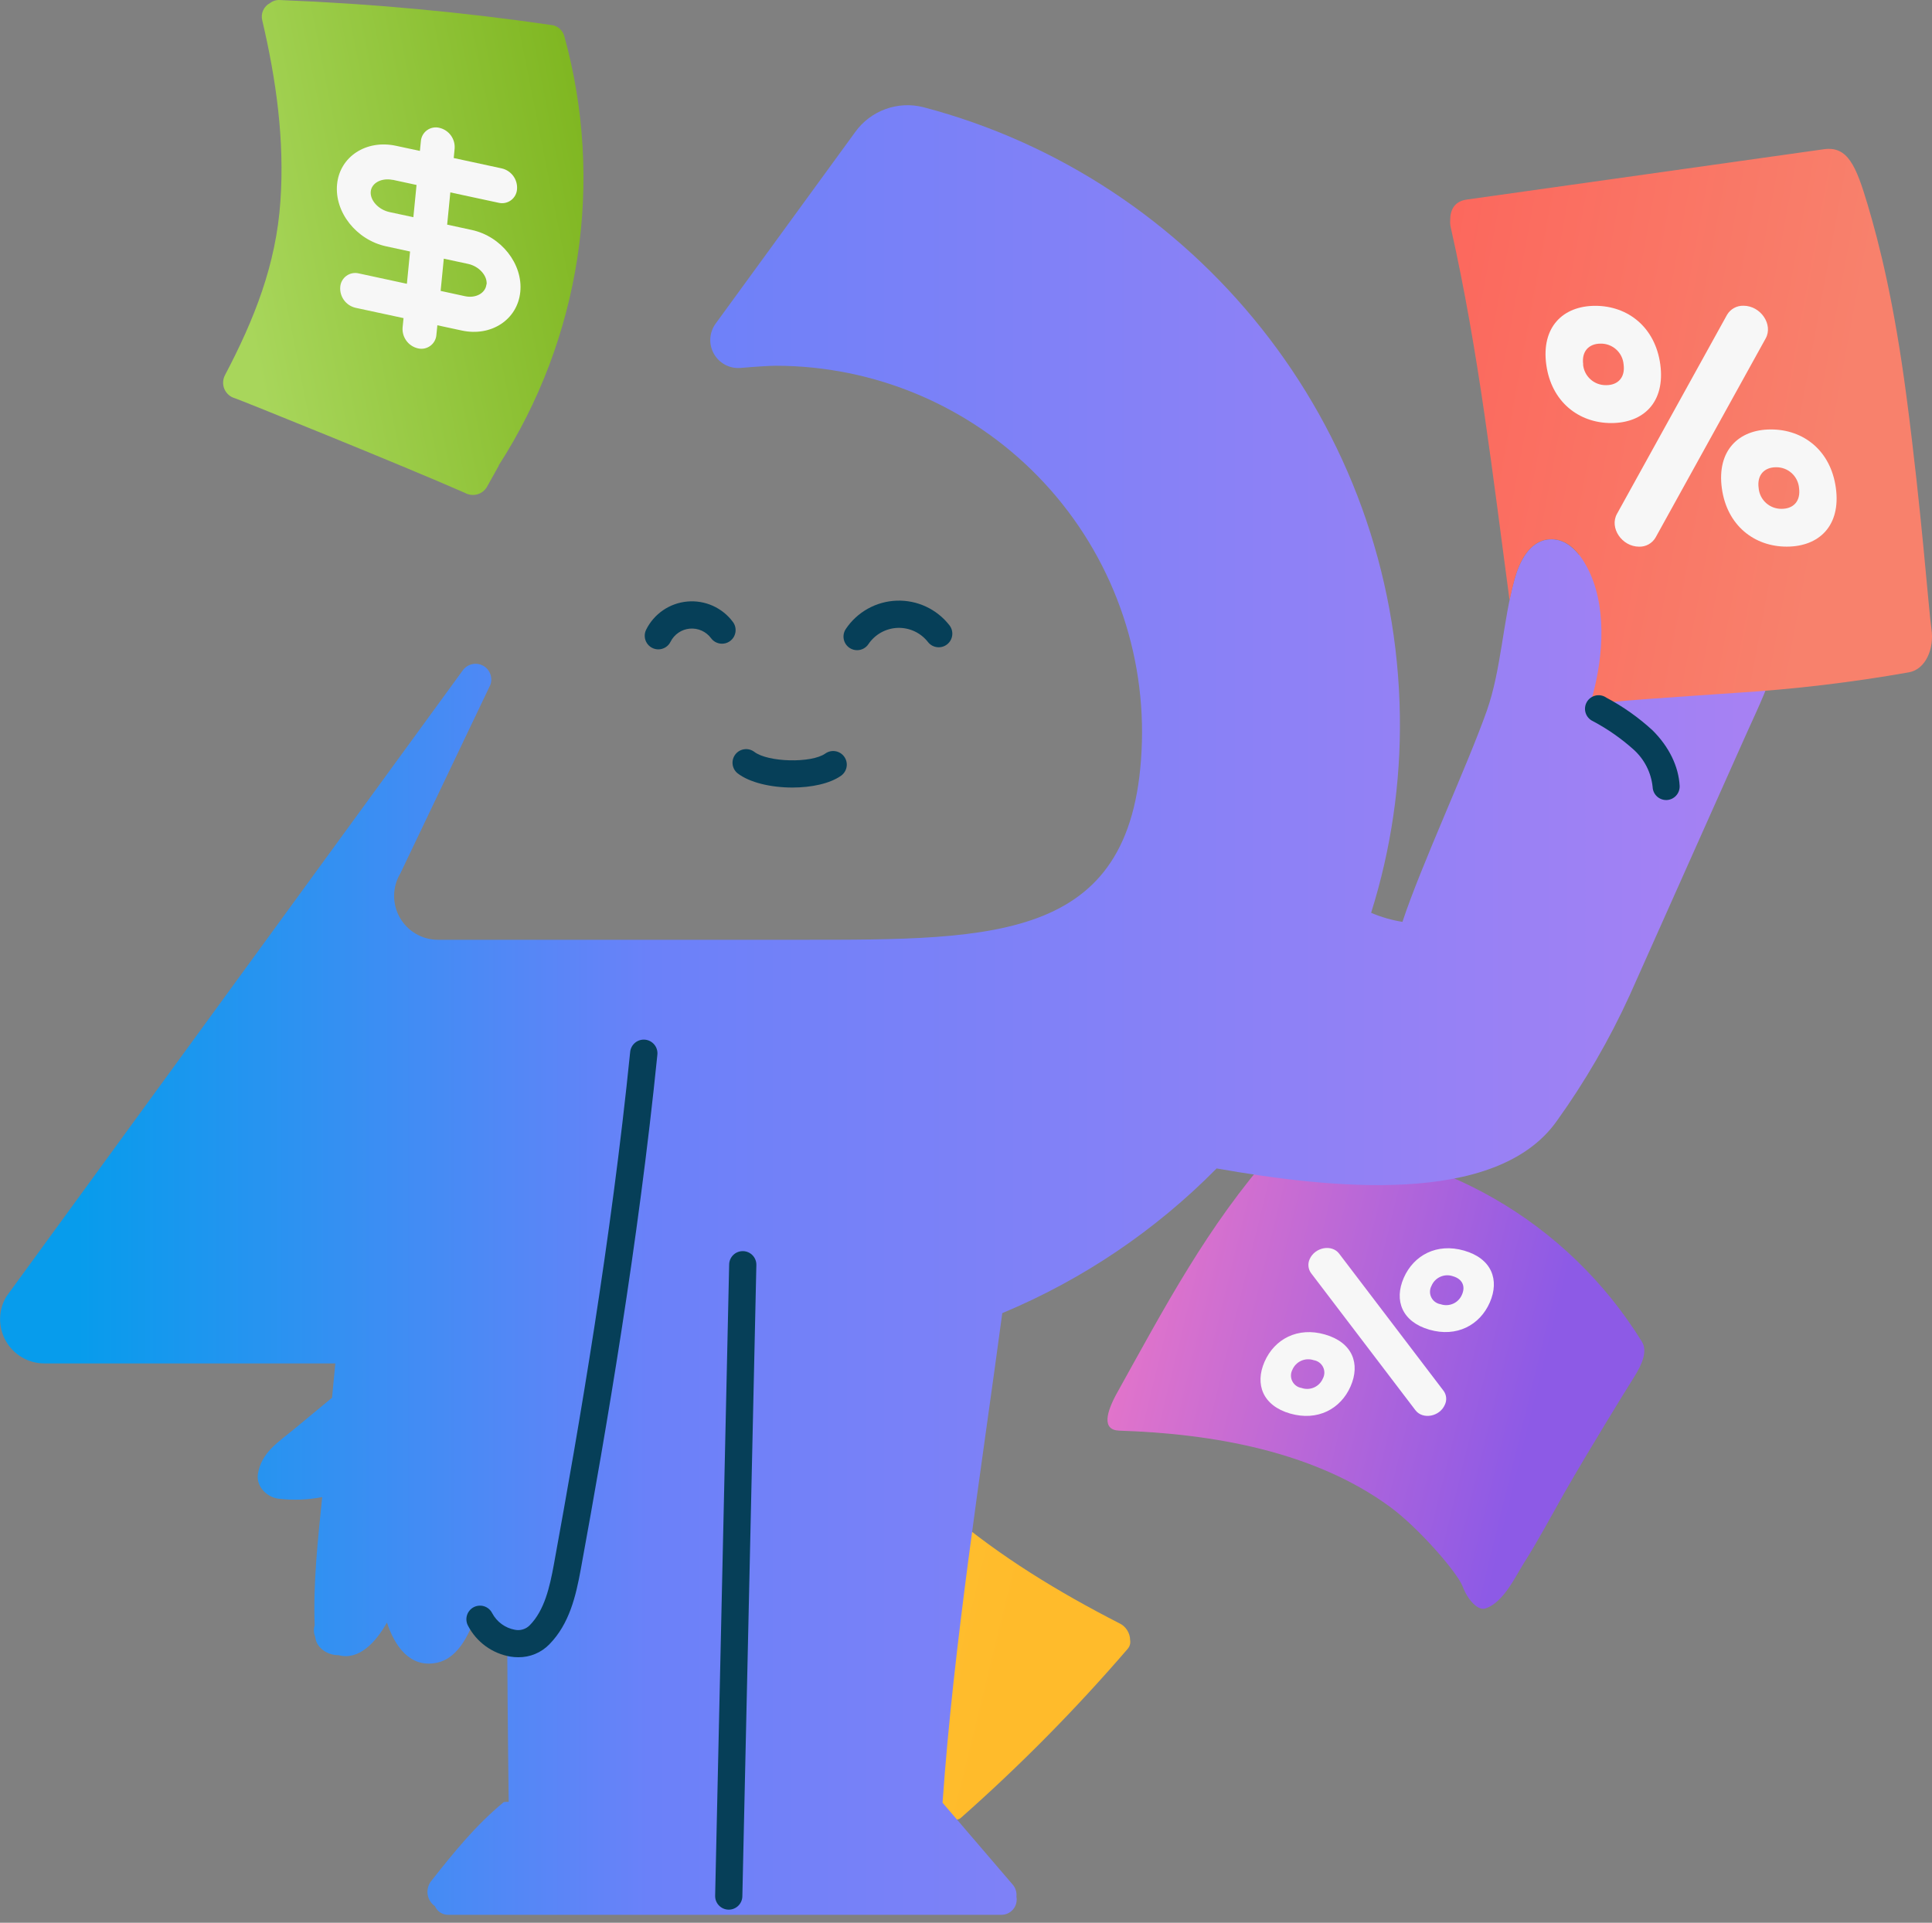
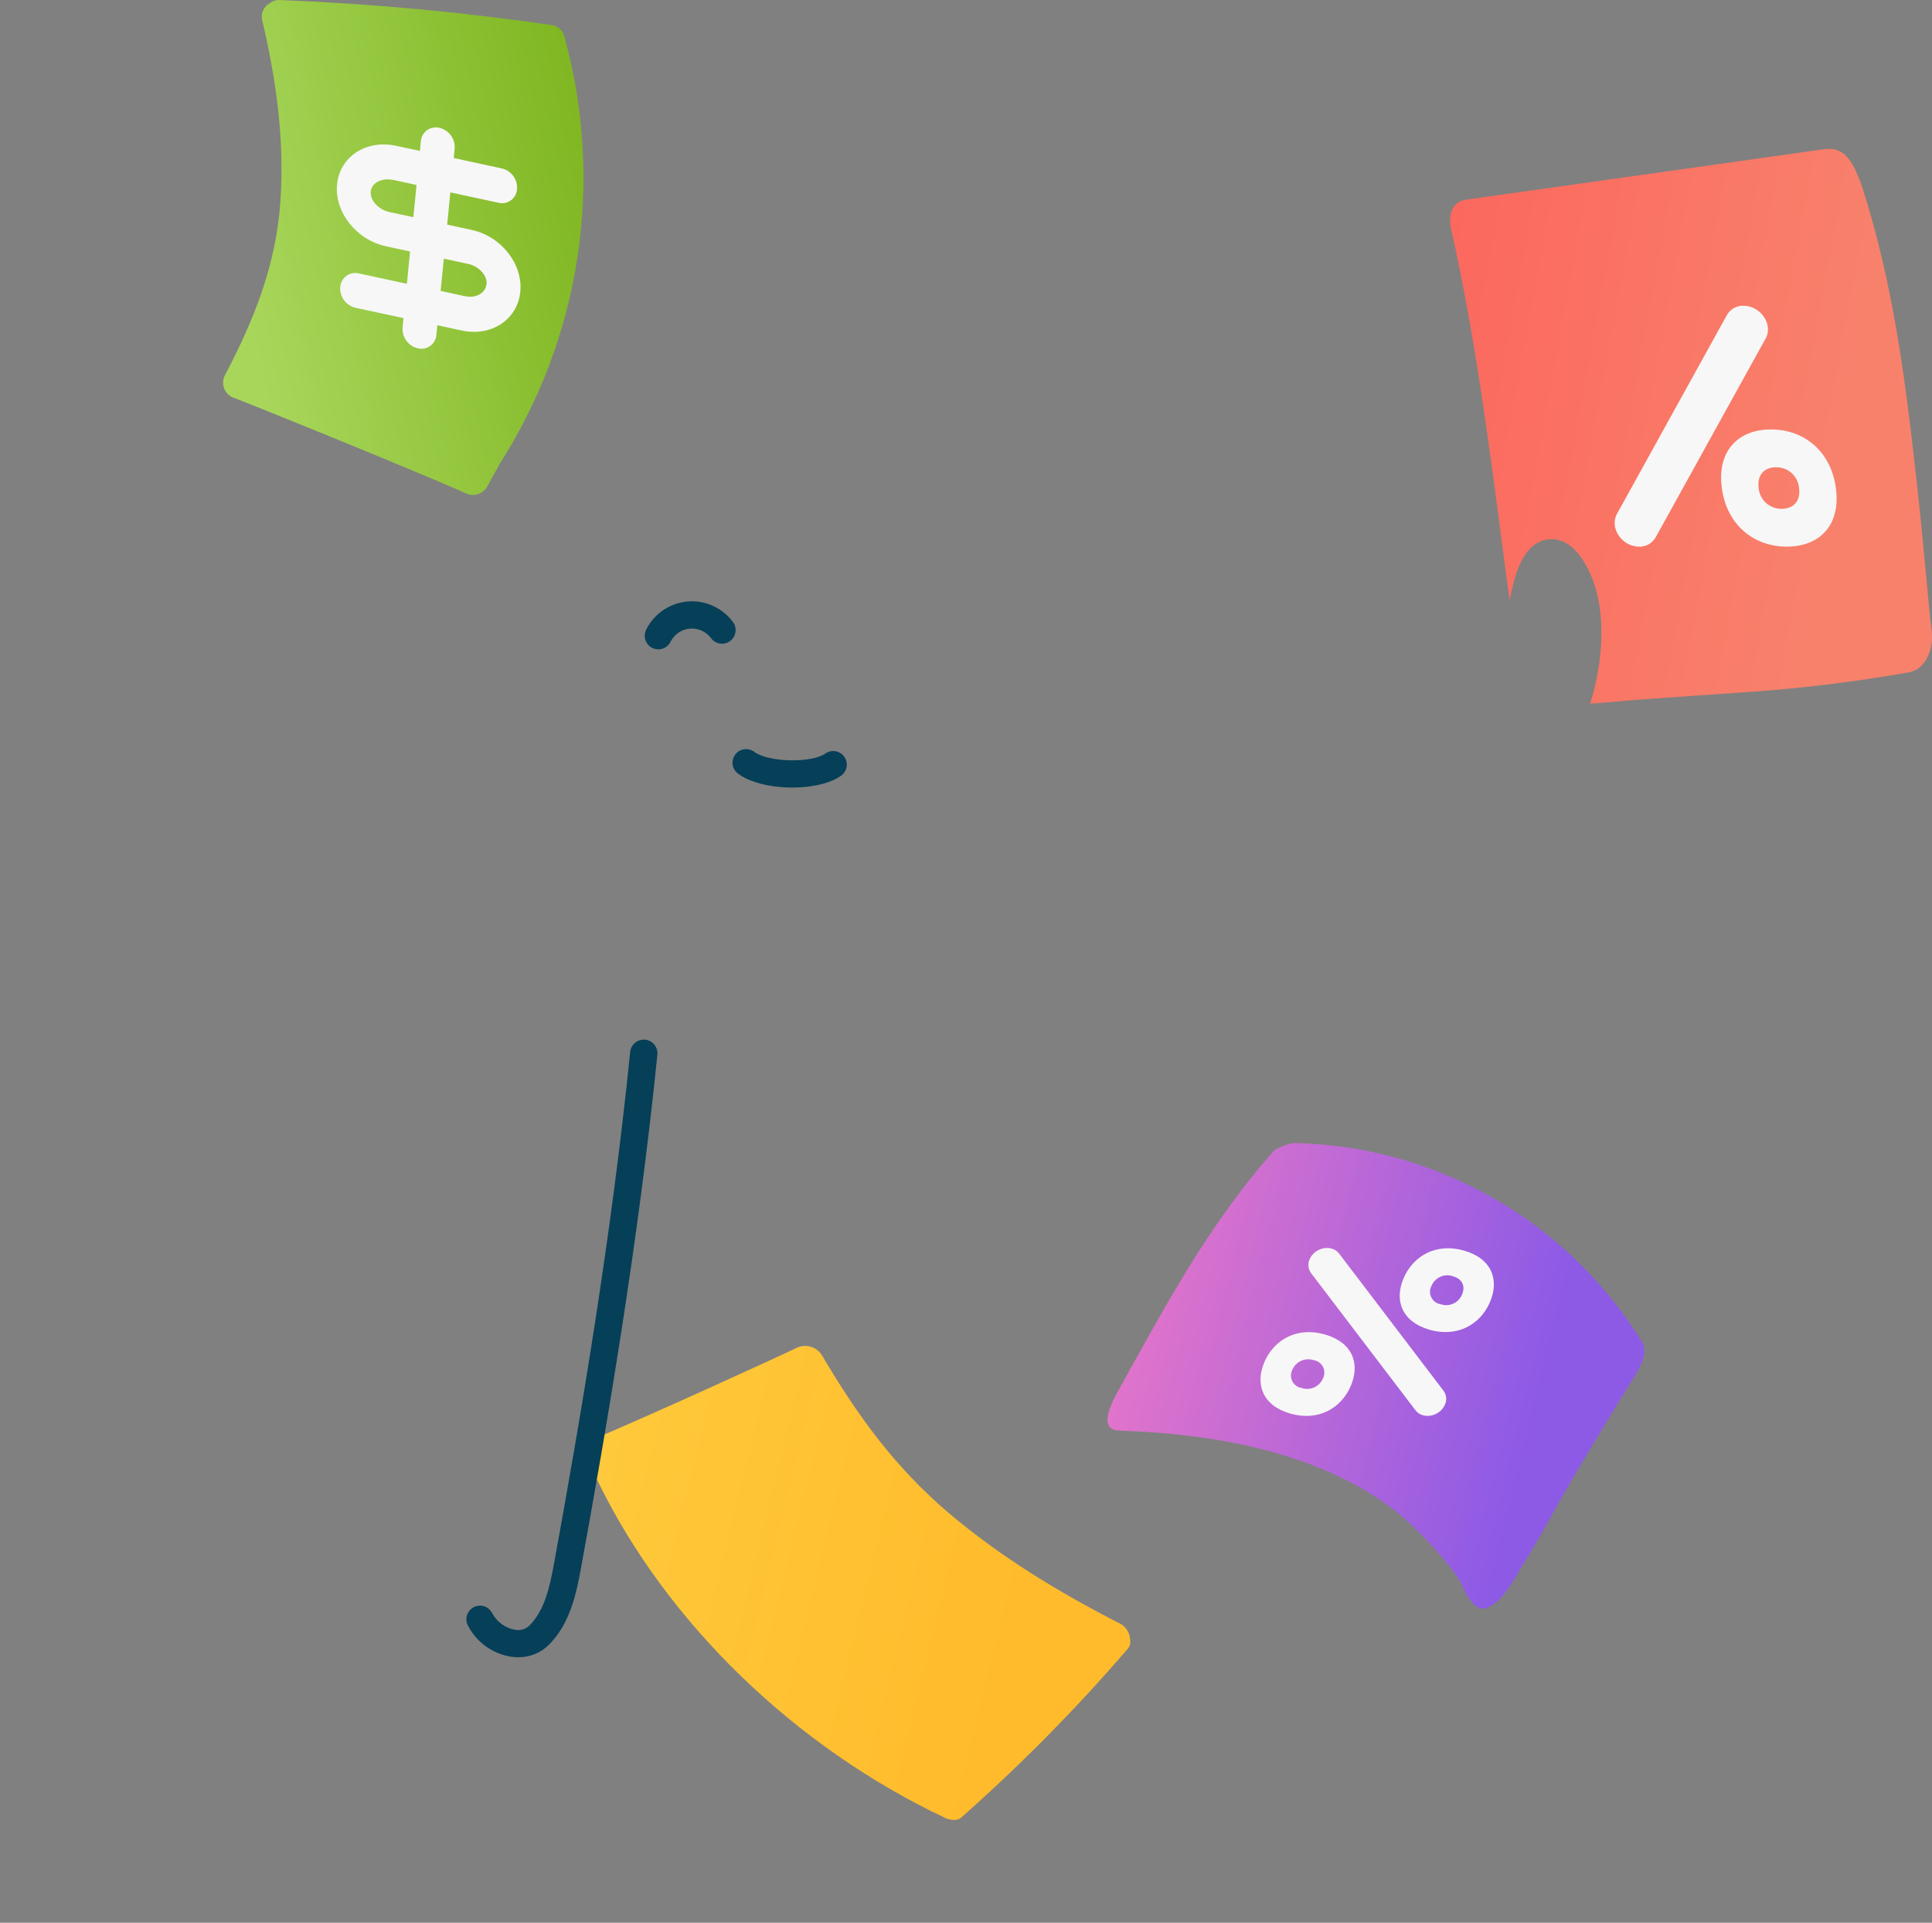
<svg xmlns="http://www.w3.org/2000/svg" width="221" height="220" viewBox="0 0 221 220" fill="none">
  <rect x="0" y="0" width="221" height="220" fill="#808080" stroke="none" />
  <g clip-path="url(#clip0_1811_3)">
    <path d="M53.193 56.399C53.612 56.63 54.103 56.692 54.565 56.571C55.028 56.451 55.426 56.157 55.678 55.751L57.053 53.287C57.053 53.287 57.053 53.25 57.053 53.235C61.687 46.044 64.751 37.955 66.044 29.499C67.338 21.042 66.831 12.408 64.558 4.16C64.478 3.855 64.318 3.577 64.094 3.355C63.871 3.132 63.593 2.973 63.287 2.894C52.925 1.38 42.489 0.415 32.025 0.005C31.62 -0.024 31.22 0.098 30.899 0.347C30.544 0.528 30.261 0.824 30.098 1.188C29.935 1.551 29.901 1.959 30.002 2.345C31.589 9.088 32.564 16.049 32.077 23.01C31.589 30.272 29.079 36.563 25.733 42.928C25.604 43.174 25.531 43.446 25.522 43.723C25.512 44.001 25.565 44.277 25.676 44.531C25.788 44.785 25.956 45.011 26.167 45.192C26.378 45.372 26.627 45.503 26.895 45.574C27.3 45.693 46.025 53.24 53.193 56.399Z" fill="url(#paint0_linear_1811_3)" />
    <path d="M67.644 164.762C67.436 164.829 67.246 164.943 67.09 165.096C66.933 165.25 66.815 165.437 66.744 165.644C66.673 165.851 66.651 166.072 66.681 166.289C66.71 166.506 66.79 166.713 66.913 166.894L68.376 169.487C68.376 169.487 68.402 169.519 68.412 169.539C76.291 185.713 90.94 199.888 108.109 208.001C108.679 208.276 109.509 208.354 109.909 208.001C116.701 201.999 123.075 195.54 128.987 188.669C129.106 188.534 129.195 188.374 129.245 188.201C129.295 188.028 129.306 187.846 129.277 187.668C129.272 187.248 129.145 186.839 128.914 186.49C128.682 186.14 128.354 185.865 127.97 185.697C121.113 182.18 114.427 178.129 108.482 173.076C102.294 167.817 98.01 161.821 94.114 155.218C93.841 154.702 93.381 154.31 92.828 154.122C92.275 153.935 91.672 153.967 91.142 154.211C90.846 154.398 74.242 162.023 67.644 164.762Z" fill="url(#paint1_linear_1811_3)" />
    <path d="M128.038 163.693C138.759 164.036 150.368 166.079 159.009 172.418C162.257 174.799 166.702 179.918 167.309 181.516C167.916 183.114 169.072 184.307 169.902 184.042C171.951 183.384 173.284 180.494 174.332 178.819C175.976 176.225 177.444 173.46 178.964 170.779C181.781 165.872 185.956 159.092 186.89 157.614C187.824 156.136 188.493 154.621 187.813 153.511C183.614 146.706 177.777 141.061 170.836 137.091C163.895 133.12 156.07 130.951 148.075 130.781C147.593 130.781 146.042 131.3 145.653 131.751C138.116 140.289 133.292 149.455 127.794 159.346C126.57 161.556 125.983 163.626 128.038 163.693Z" fill="url(#paint2_linear_1811_3)" />
-     <path d="M196.206 62.146C193.859 61.519 191.418 61.321 189.001 61.56C186.366 61.747 183.331 61.934 180.987 63.246L180.613 63.474C179.773 62.437 178.658 61.607 177.216 61.716C174.897 61.887 173.777 64.387 173.253 66.254C171.904 71.094 171.733 76.629 170.068 81.344C167.807 87.729 162.531 99.084 160.425 105.479C159.193 105.282 157.989 104.934 156.841 104.442C159.127 97.169 160.237 89.578 160.13 81.956C159.679 48.509 136.648 20.411 105.614 12.262C104.182 11.9 102.674 11.977 101.287 12.483C99.899 12.989 98.696 13.901 97.833 15.1L81.862 37.025C81.5 37.522 81.289 38.112 81.254 38.726C81.218 39.34 81.36 39.95 81.663 40.485C81.965 41.02 82.415 41.457 82.959 41.743C83.504 42.029 84.118 42.152 84.731 42.098C86.608 41.937 88.087 41.849 88.776 41.849C94.372 41.856 99.91 42.984 105.063 45.165C110.215 47.346 114.879 50.537 118.779 54.55C122.679 58.562 125.736 63.315 127.77 68.528C129.804 73.741 130.773 79.309 130.621 84.902C129.972 107.725 114.24 107.528 91.427 107.528H50.097C49.208 107.527 48.336 107.292 47.569 106.844C46.802 106.396 46.168 105.752 45.731 104.979C45.294 104.205 45.07 103.33 45.083 102.441C45.095 101.553 45.343 100.685 45.802 99.924L56.098 78.345C56.241 77.938 56.232 77.493 56.074 77.091C55.916 76.689 55.618 76.357 55.236 76.156C54.853 75.956 54.411 75.899 53.991 75.998C53.57 76.096 53.199 76.342 52.944 76.691L0.736 148.335C0.274 149.102 0.024 149.978 0.012 150.873C-0 151.768 0.225 152.651 0.666 153.431C1.106 154.211 1.746 154.86 2.519 155.311C3.293 155.763 4.172 156.001 5.068 156.001H38.358C38.234 157.308 38.104 158.595 37.98 159.928L33.648 163.512C31.833 165.016 29.888 166.188 29.499 168.668C29.291 170.094 30.536 171.329 31.89 171.484C33.545 171.675 35.218 171.612 36.854 171.298C36.361 176.179 35.817 181.06 35.993 185.967C35.861 186.396 35.883 186.858 36.055 187.274C36.169 188.565 37.482 189.4 38.732 189.385C41.009 189.997 42.954 187.984 44.261 185.65C45.127 188.28 46.855 190.879 49.941 190.256C52.612 189.712 53.847 186.574 54.76 183.98C55.232 185.832 56.16 187.523 58.017 187.922C58.085 198.545 58.188 206.165 58.188 206.165C58.188 206.165 57.628 206.165 57.608 206.206C54.355 208.909 51.938 211.913 49.308 215.248C49.144 215.462 49.025 215.707 48.958 215.968C48.891 216.229 48.878 216.502 48.919 216.768C48.96 217.035 49.055 217.29 49.198 217.519C49.34 217.748 49.528 217.946 49.749 218.101C49.879 218.403 50.097 218.659 50.374 218.836C50.652 219.012 50.976 219.101 51.305 219.091H114.536C114.794 219.093 115.05 219.038 115.284 218.93C115.519 218.821 115.727 218.662 115.893 218.463C116.058 218.265 116.178 218.032 116.243 217.782C116.308 217.532 116.316 217.27 116.268 217.016C116.296 216.762 116.271 216.506 116.193 216.262C116.115 216.019 115.987 215.795 115.817 215.605L107.818 206.269C109.089 188.14 112.175 168.72 114.65 150.248C123.842 146.413 132.177 140.785 139.169 133.691C151.893 135.937 171.095 138.116 178.072 128.276C181.318 123.751 184.117 118.922 186.428 113.856L195.609 93.279C197.017 90.135 198.421 86.991 199.821 83.844C201.123 80.929 202.622 77.982 203.25 74.823C204.375 69.18 201.953 63.874 196.206 62.146Z" fill="url(#paint3_linear_1811_3)" />
-     <path d="M83.361 218.5H83.325C82.913 218.49 82.522 218.318 82.237 218.02C81.952 217.723 81.797 217.325 81.805 216.913L83.408 144.672C83.417 144.266 83.586 143.879 83.876 143.595C84.167 143.311 84.558 143.153 84.964 143.153H85C85.412 143.162 85.803 143.334 86.088 143.632C86.373 143.929 86.528 144.328 86.52 144.74L84.917 216.98C84.908 217.387 84.74 217.773 84.449 218.057C84.158 218.341 83.768 218.5 83.361 218.5Z" fill="#063F58" />
    <path d="M59.283 189.619C58.991 189.619 58.7 189.596 58.411 189.551C57.374 189.379 56.392 188.966 55.543 188.347C54.693 187.727 54.001 186.917 53.52 185.982C53.427 185.8 53.371 185.601 53.355 185.397C53.339 185.194 53.363 184.988 53.426 184.794C53.489 184.599 53.59 184.419 53.722 184.263C53.855 184.108 54.017 183.979 54.2 183.886C54.382 183.793 54.581 183.737 54.785 183.721C54.988 183.705 55.194 183.729 55.388 183.792C55.583 183.855 55.763 183.956 55.919 184.089C56.074 184.222 56.202 184.384 56.295 184.566C56.555 185.06 56.923 185.488 57.372 185.819C57.822 186.15 58.34 186.374 58.889 186.475C59.195 186.54 59.512 186.526 59.811 186.435C60.11 186.345 60.382 186.18 60.6 185.956C62.281 184.25 62.883 181.589 63.355 179.016C66.27 163.045 69.901 141.944 72.085 120.361C72.126 119.948 72.329 119.569 72.65 119.306C72.971 119.043 73.384 118.919 73.796 118.96C74.209 119.001 74.588 119.205 74.851 119.526C75.114 119.847 75.238 120.259 75.197 120.672C73.003 142.364 69.361 163.548 66.431 179.576C65.871 182.626 65.134 185.801 62.841 188.14C62.38 188.615 61.826 188.992 61.214 189.246C60.602 189.5 59.945 189.627 59.283 189.619Z" fill="#063F58" />
-     <path d="M98.041 74.393C97.759 74.393 97.482 74.316 97.24 74.171C96.999 74.026 96.801 73.818 96.669 73.569C96.536 73.32 96.474 73.04 96.488 72.759C96.502 72.477 96.592 72.205 96.749 71.971C97.393 71.008 98.257 70.212 99.269 69.648C100.28 69.084 101.412 68.769 102.569 68.727C103.727 68.686 104.878 68.919 105.927 69.409C106.977 69.899 107.895 70.632 108.607 71.546C108.732 71.707 108.825 71.891 108.879 72.088C108.934 72.286 108.949 72.492 108.923 72.695C108.898 72.898 108.833 73.094 108.732 73.272C108.631 73.45 108.496 73.606 108.334 73.732C108.173 73.858 107.988 73.95 107.791 74.004C107.594 74.059 107.388 74.074 107.185 74.048C106.982 74.023 106.786 73.958 106.608 73.857C106.43 73.756 106.274 73.621 106.148 73.459C105.739 72.935 105.211 72.515 104.609 72.234C104.006 71.953 103.345 71.819 102.68 71.842C102.016 71.866 101.366 72.047 100.785 72.371C100.204 72.694 99.708 73.151 99.337 73.703C99.195 73.916 99.002 74.09 98.775 74.21C98.549 74.331 98.297 74.394 98.041 74.393Z" fill="#063F58" />
    <path d="M75.306 74.299C75.041 74.299 74.781 74.232 74.549 74.103C74.318 73.975 74.123 73.789 73.984 73.564C73.844 73.34 73.764 73.083 73.751 72.818C73.738 72.554 73.793 72.291 73.91 72.053C74.354 71.156 75.021 70.389 75.847 69.823C76.672 69.258 77.629 68.915 78.626 68.826C79.622 68.737 80.625 68.905 81.538 69.315C82.451 69.725 83.243 70.362 83.839 71.166C83.96 71.331 84.049 71.517 84.099 71.715C84.148 71.914 84.159 72.12 84.129 72.322C84.099 72.525 84.03 72.719 83.925 72.895C83.82 73.07 83.681 73.223 83.517 73.345C83.353 73.467 83.166 73.555 82.968 73.605C82.769 73.655 82.563 73.665 82.361 73.635C82.159 73.605 81.964 73.536 81.789 73.431C81.613 73.326 81.46 73.188 81.338 73.023C81.061 72.648 80.691 72.35 80.265 72.158C79.838 71.966 79.37 71.887 78.905 71.928C78.439 71.969 77.992 72.129 77.606 72.393C77.221 72.656 76.909 73.015 76.701 73.433C76.573 73.693 76.374 73.912 76.127 74.065C75.88 74.218 75.596 74.299 75.306 74.299Z" fill="#063F58" />
    <path d="M90.639 90.11C88.206 90.11 85.732 89.549 84.352 88.465C84.041 88.206 83.843 87.836 83.8 87.434C83.758 87.031 83.874 86.628 84.123 86.31C84.373 85.991 84.737 85.782 85.138 85.728C85.539 85.673 85.945 85.777 86.271 86.017C87.827 87.226 92.822 87.345 94.404 86.22C94.741 85.98 95.159 85.884 95.566 85.953C95.973 86.021 96.336 86.249 96.575 86.585C96.815 86.921 96.911 87.339 96.842 87.746C96.773 88.153 96.546 88.516 96.21 88.756C94.928 89.664 92.807 90.11 90.639 90.11Z" fill="#063F58" />
    <path d="M220.938 71.97C220.606 69.709 219.817 58.588 218.09 45.439C216.674 34.624 214.978 27.912 213.645 23.435C212.312 18.959 211.357 16.692 208.634 17.075L167.755 22.838C166.323 23.046 165.877 24.094 165.888 25.193C165.865 25.509 165.895 25.826 165.976 26.132C169.166 40.308 170.763 54.474 172.677 68.666C172.849 67.846 173.035 67.032 173.253 66.239C173.772 64.371 174.897 61.871 177.216 61.7C179.291 61.544 180.66 63.256 181.532 64.874C183.83 69.164 183.415 74.994 182.206 79.466C182.097 79.855 181.978 80.186 181.895 80.503C182.45 80.467 183 80.441 183.518 80.389C185.189 80.233 186.864 80.099 188.539 79.974C191.895 79.725 195.252 79.512 198.602 79.274C205.233 78.865 211.834 78.08 218.375 76.924C220.274 76.571 221.27 74.232 220.938 71.97Z" fill="url(#paint4_linear_1811_3)" />
-     <path d="M190.599 91.541C190.197 91.542 189.811 91.387 189.521 91.11C189.231 90.832 189.06 90.453 189.043 90.052C188.877 88.404 188.102 86.876 186.869 85.768C185.452 84.496 183.884 83.402 182.201 82.51C182.006 82.419 181.831 82.288 181.69 82.125C181.548 81.963 181.441 81.772 181.377 81.566C181.313 81.36 181.292 81.144 181.316 80.929C181.34 80.715 181.408 80.507 181.516 80.321C181.624 80.134 181.77 79.972 181.944 79.845C182.119 79.718 182.318 79.628 182.528 79.582C182.739 79.536 182.957 79.534 183.169 79.576C183.38 79.619 183.58 79.705 183.757 79.829C185.662 80.843 187.431 82.094 189.022 83.553C190.92 85.431 192.02 87.703 192.134 89.923C192.151 90.335 192.004 90.736 191.724 91.04C191.445 91.343 191.057 91.524 190.645 91.541H190.599Z" fill="#063F58" />
    <path d="M199.437 34.982C199.059 34.971 198.685 35.061 198.354 35.243C198.023 35.426 197.747 35.694 197.555 36.019L184.965 58.795C184.073 60.393 185.531 62.55 187.497 62.55C187.874 62.561 188.247 62.47 188.577 62.288C188.907 62.105 189.182 61.838 189.374 61.513L201.969 38.731C202.861 37.139 201.403 34.982 199.437 34.982Z" fill="#F7F7F7" />
    <path d="M202.57 49.137C198.851 49.137 196.382 51.58 196.958 55.849C197.534 60.118 200.672 62.551 204.391 62.545C208.11 62.54 210.584 60.134 210.004 55.839C209.423 51.544 206.29 49.132 202.57 49.137ZM203.805 58.22C203.146 58.232 202.507 57.994 202.018 57.553C201.528 57.112 201.225 56.501 201.17 55.844C200.962 54.329 201.839 53.463 203.156 53.463C203.815 53.45 204.454 53.688 204.944 54.13C205.433 54.571 205.736 55.182 205.792 55.839C205.999 57.364 205.122 58.22 203.805 58.22Z" fill="#F7F7F7" />
-     <path d="M189.919 41.694C189.338 37.43 186.205 34.992 182.486 34.992C178.767 34.992 176.298 37.44 176.874 41.704C177.449 45.968 180.588 48.406 184.307 48.406C188.026 48.406 190.5 45.994 189.919 41.694ZM181.101 41.694C180.894 40.184 181.77 39.318 183.088 39.318C183.747 39.305 184.386 39.544 184.875 39.985C185.365 40.426 185.668 41.037 185.723 41.694C185.93 43.213 185.054 44.069 183.736 44.069C183.076 44.086 182.433 43.85 181.941 43.41C181.448 42.969 181.142 42.358 181.086 41.699L181.101 41.694Z" fill="#F7F7F7" />
    <path d="M149.818 144.055C149.696 144.314 149.646 144.601 149.674 144.886C149.701 145.17 149.805 145.442 149.974 145.673L161.904 161.349C162.734 162.454 164.674 162.106 165.27 160.742C165.397 160.485 165.45 160.197 165.423 159.911C165.397 159.626 165.292 159.353 165.12 159.124L153.19 143.448C152.36 142.343 150.43 142.691 149.818 144.055Z" fill="#F7F7F7" />
    <path d="M160.576 146.208C159.44 148.801 160.379 151.239 163.507 152.142C166.634 153.044 169.28 151.623 170.416 149.03C171.552 146.436 170.634 144.003 167.485 143.095C164.337 142.188 161.707 143.635 160.576 146.208ZM167.236 148.127C167.045 148.588 166.686 148.958 166.23 149.163C165.775 149.367 165.259 149.39 164.788 149.227C164.561 149.191 164.345 149.101 164.16 148.964C163.975 148.828 163.825 148.649 163.724 148.442C163.622 148.236 163.571 148.008 163.576 147.778C163.581 147.548 163.64 147.322 163.75 147.12C163.942 146.66 164.302 146.291 164.757 146.088C165.212 145.884 165.728 145.862 166.199 146.026C167.319 146.348 167.641 147.214 167.236 148.127Z" fill="#F7F7F7" />
    <path d="M151.561 152.691C148.449 151.789 145.788 153.21 144.652 155.804C143.516 158.397 144.455 160.841 147.582 161.738C150.71 162.635 153.356 161.219 154.492 158.626C155.628 156.032 154.715 153.599 151.561 152.691ZM148.869 158.807C148.646 158.769 148.435 158.68 148.253 158.545C148.072 158.411 147.925 158.235 147.823 158.033C147.722 157.831 147.67 157.608 147.672 157.382C147.673 157.156 147.728 156.933 147.831 156.732C148.024 156.273 148.384 155.904 148.839 155.7C149.293 155.496 149.808 155.471 150.28 155.632C150.507 155.668 150.722 155.758 150.907 155.895C151.093 156.031 151.242 156.21 151.344 156.417C151.446 156.623 151.496 156.851 151.492 157.081C151.487 157.311 151.427 157.537 151.317 157.739C151.122 158.194 150.76 158.557 150.307 158.755C149.853 158.954 149.341 158.972 148.874 158.807H148.869Z" fill="#F7F7F7" />
    <path d="M53.951 26.309L51.15 25.702L51.513 22.014L57.016 23.197C57.26 23.258 57.515 23.265 57.762 23.217C58.009 23.169 58.242 23.067 58.445 22.918C58.648 22.77 58.816 22.578 58.937 22.357C59.057 22.136 59.128 21.892 59.143 21.641C59.183 21.104 59.03 20.569 58.712 20.134C58.393 19.7 57.93 19.393 57.405 19.27L51.902 18.082L52.005 16.998C52.046 16.461 51.893 15.927 51.574 15.492C51.256 15.058 50.792 14.751 50.268 14.628C50.024 14.566 49.769 14.559 49.522 14.607C49.275 14.655 49.042 14.758 48.839 14.906C48.636 15.055 48.468 15.246 48.347 15.467C48.227 15.688 48.156 15.933 48.141 16.184L48.032 17.268L45.299 16.682C41.886 15.945 38.856 17.927 38.556 21.101C38.255 24.276 40.765 27.455 44.178 28.186L46.907 28.778L46.544 32.471L41.045 31.284C40.801 31.224 40.547 31.218 40.301 31.267C40.055 31.316 39.822 31.418 39.62 31.567C39.417 31.715 39.249 31.905 39.128 32.125C39.007 32.345 38.936 32.589 38.919 32.84C38.879 33.378 39.033 33.913 39.353 34.348C39.672 34.783 40.136 35.091 40.661 35.215L46.16 36.398L46.051 37.487C46.014 38.025 46.169 38.558 46.488 38.992C46.807 39.426 47.27 39.732 47.794 39.857C48.037 39.917 48.291 39.922 48.538 39.874C48.784 39.825 49.017 39.722 49.219 39.574C49.422 39.426 49.59 39.235 49.711 39.016C49.832 38.796 49.903 38.552 49.92 38.301L50.029 37.217L52.825 37.819C56.202 38.55 59.205 36.559 59.516 33.389C59.828 30.22 57.348 27.035 53.951 26.309ZM55.642 32.534C55.543 33.535 54.428 34.157 53.199 33.892L50.403 33.285L50.766 29.598L53.567 30.2C54.812 30.48 55.761 31.548 55.662 32.549L55.642 32.534ZM44.915 20.572L47.648 21.163L47.285 24.851L44.552 24.265C43.291 23.99 42.311 22.916 42.409 21.915C42.508 20.914 43.675 20.318 44.936 20.588L44.915 20.572Z" fill="#F7F7F7" />
  </g>
  <defs>
    <linearGradient id="paint0_linear_1811_3" x1="65.104" y1="8.031" x2="24.269" y2="16.135" gradientUnits="userSpaceOnUse">
      <stop stop-color="#80B722" />
      <stop offset="1" stop-color="#A8D65B" />
    </linearGradient>
    <linearGradient id="paint1_linear_1811_3" x1="59.3" y1="174.956" x2="115.549" y2="188.759" gradientUnits="userSpaceOnUse">
      <stop stop-color="#FECB3D" />
      <stop offset="1" stop-color="#FFBB2B" />
    </linearGradient>
    <linearGradient id="paint2_linear_1811_3" x1="119.459" y1="151.374" x2="174.627" y2="164.882" gradientUnits="userSpaceOnUse">
      <stop stop-color="#F279C5" />
      <stop offset="1" stop-color="#8D5AE6" />
    </linearGradient>
    <linearGradient id="paint3_linear_1811_3" x1="0.011" y1="115.564" x2="203.517" y2="115.564" gradientUnits="userSpaceOnUse">
      <stop offset="0.044" stop-color="#079CEC" />
      <stop offset="0.367" stop-color="#6B81F9" />
      <stop offset="1" stop-color="#A881F3" />
    </linearGradient>
    <linearGradient id="paint4_linear_1811_3" x1="159.396" y1="41.556" x2="210.156" y2="50.924" gradientUnits="userSpaceOnUse">
      <stop stop-color="#FC665C" />
      <stop offset="1" stop-color="#F8816C" />
    </linearGradient>
    <clipPath id="clip0_1811_3">
      <rect width="221" height="219.117" fill="white" />
    </clipPath>
  </defs>
</svg>